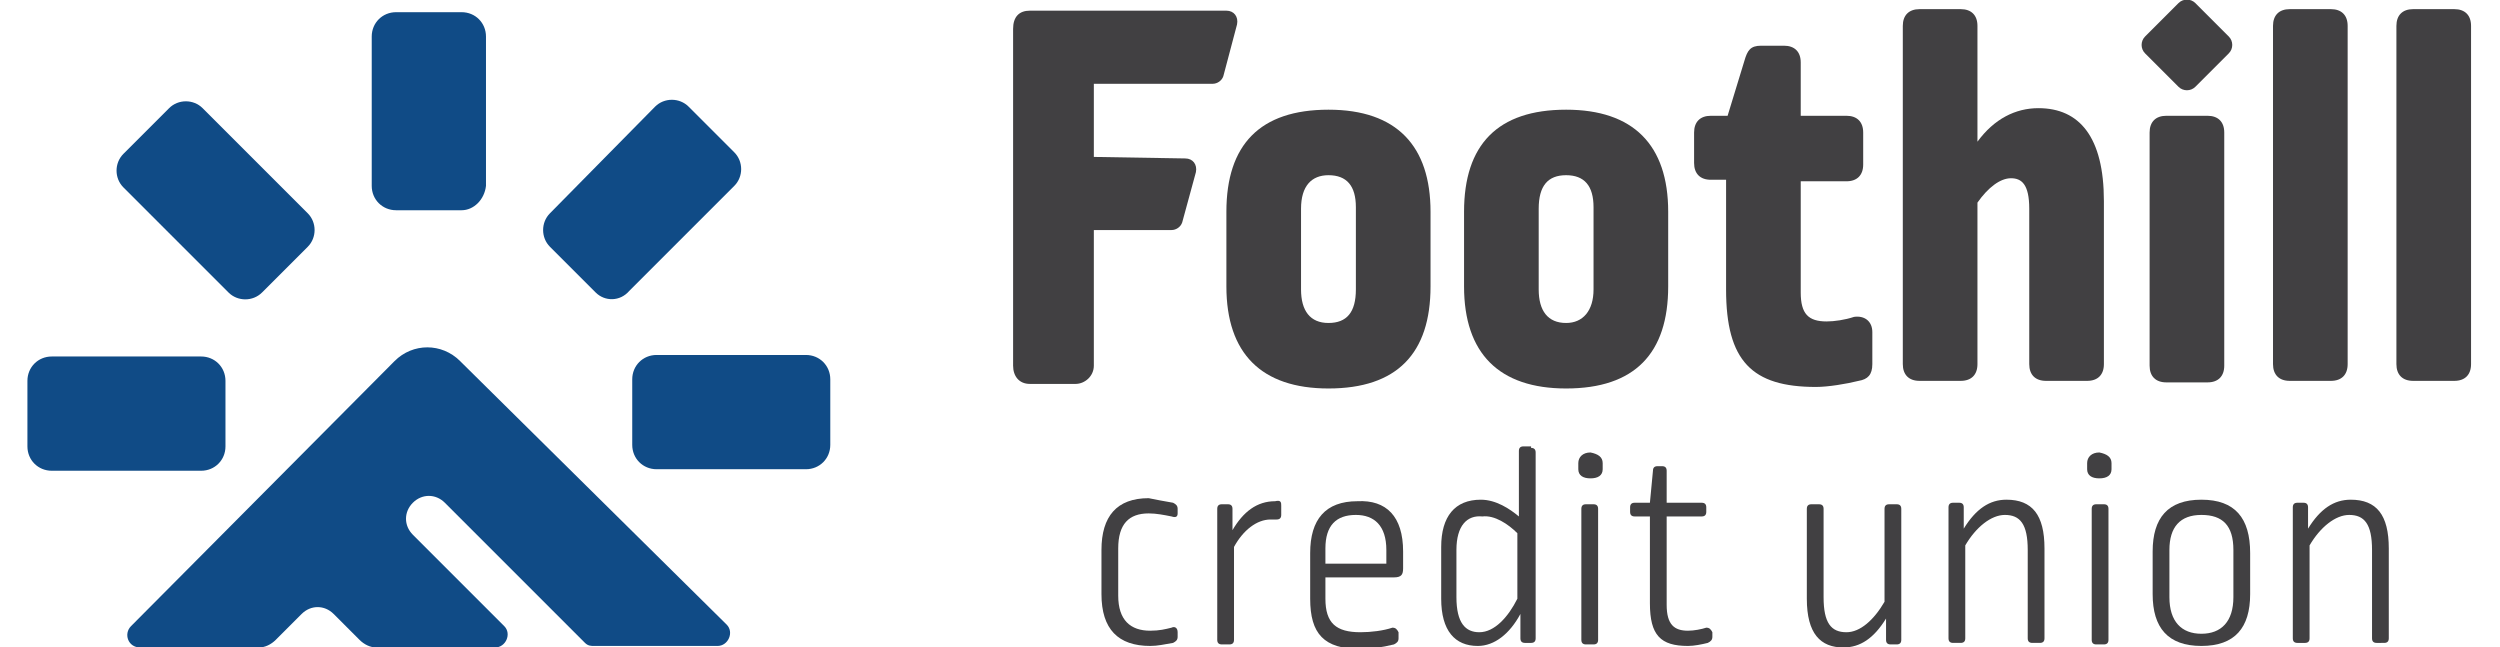
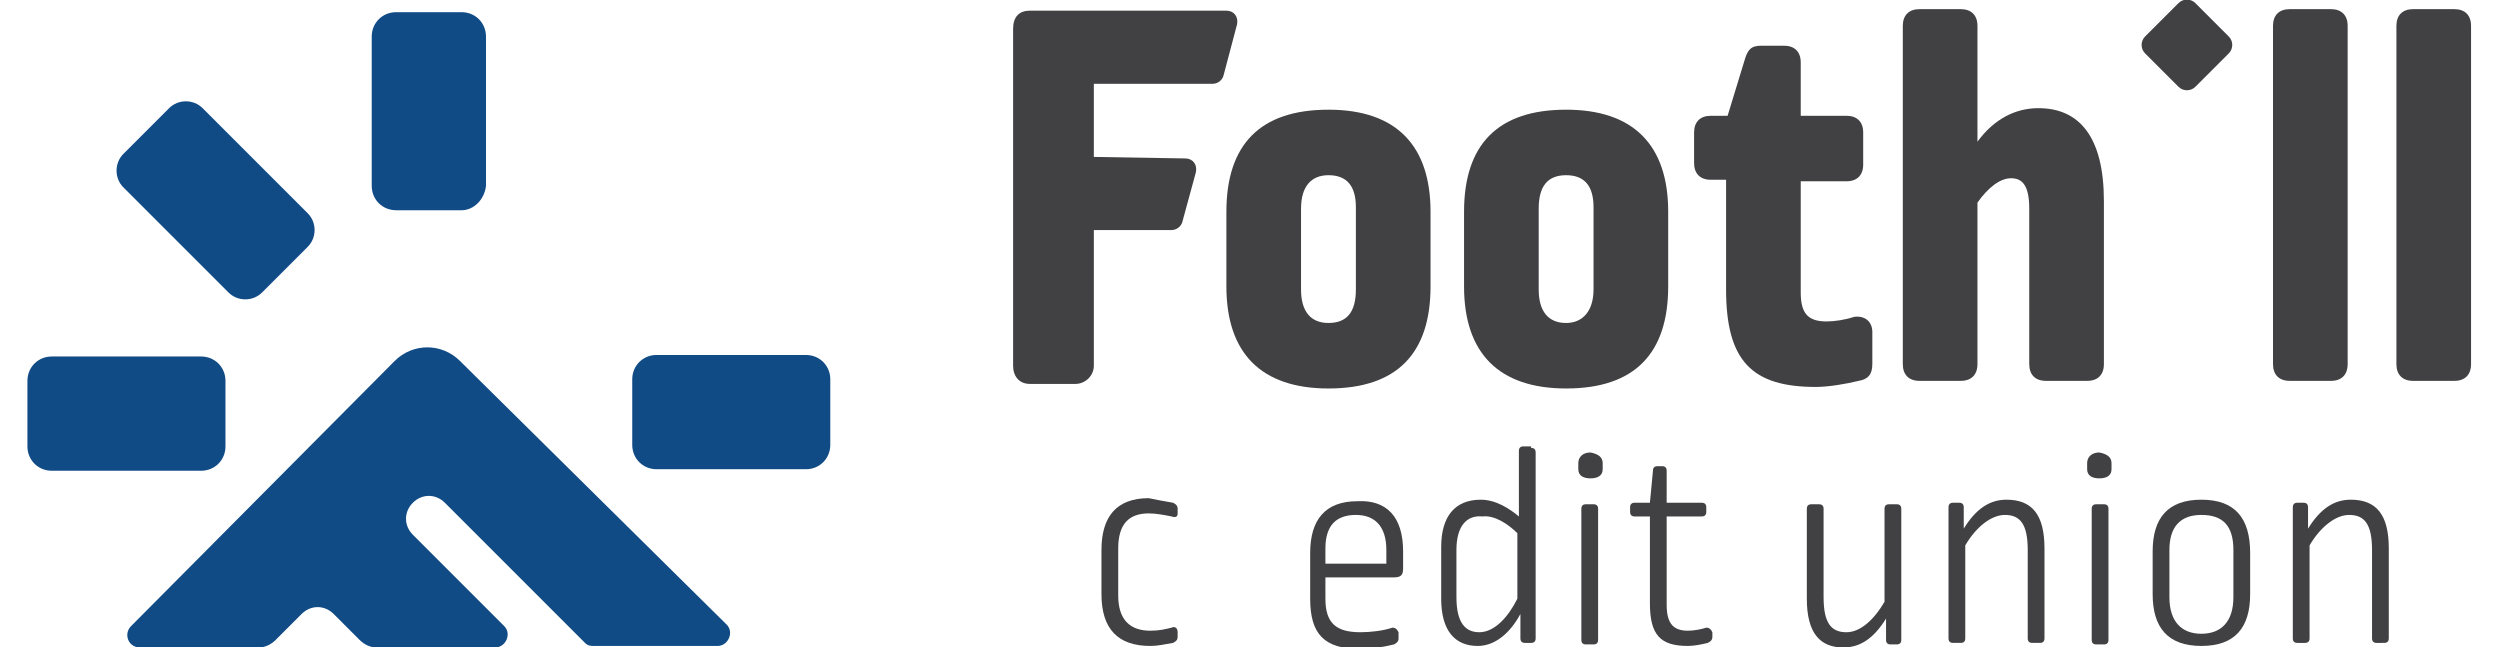
<svg xmlns="http://www.w3.org/2000/svg" version="1.1" id="Layer_1" x="0px" y="0px" viewBox="0 0 164.1 42.5" style="enable-background:new 0 0 164.1 42.5;" xml:space="preserve">
  <style type="text/css">
	.st0{fill:#104B86;}
	.st1{fill:#414042;}
</style>
  <g>
    <path class="st0" d="M14.8,25l0,4.3c0,0.9-0.7,1.6-1.6,1.6l-9.8,0c-0.9,0-1.6-0.7-1.6-1.6l0-4.3c0-0.9,0.7-1.6,1.6-1.6l9.8,0   C14.1,23.4,14.8,24.1,14.8,25" />
    <path class="st0" d="M20.2,16.2l-3,3c-0.6,0.6-1.6,0.6-2.2,0l-6.9-6.9c-0.6-0.6-0.6-1.6,0-2.2l3-3c0.6-0.6,1.6-0.6,2.2,0l6.9,6.9   C20.8,14.6,20.8,15.6,20.2,16.2" />
    <path class="st0" d="M30.3,13.8l-4.3,0c-0.9,0-1.6-0.7-1.6-1.6l0-9.8c0-0.9,0.7-1.6,1.6-1.6l4.3,0c0.9,0,1.6,0.7,1.6,1.6l0,9.8   C31.8,13.1,31.1,13.8,30.3,13.8" />
-     <path class="st0" d="M39.1,19.2l-3-3c-0.6-0.6-0.6-1.6,0-2.2L43,7c0.6-0.6,1.6-0.6,2.2,0l3,3c0.6,0.6,0.6,1.6,0,2.2l-6.9,6.9   C40.7,19.8,39.7,19.8,39.1,19.2" />
    <path class="st0" d="M41.5,29.2l0-4.3c0-0.9,0.7-1.6,1.6-1.6l9.8,0c0.9,0,1.6,0.7,1.6,1.6l0,4.3c0,0.9-0.7,1.6-1.6,1.6l-9.8,0   C42.2,30.8,41.5,30.1,41.5,29.2" />
    <path class="st0" d="M18.1,42l1.7-1.7c0.6-0.6,1.5-0.6,2.1,0l1.7,1.7c0.3,0.3,0.7,0.5,1.1,0.5l7.8,0c0.7,0,1.1-0.9,0.6-1.4l-6-6   c-0.6-0.6-0.6-1.5,0-2.1l0,0c0.6-0.6,1.5-0.6,2.1,0l9.2,9.2c0.2,0.2,0.4,0.2,0.6,0.2l8.1,0c0.7,0,1.1-0.9,0.6-1.4L30.3,23.8   l-0.1-0.1c-1.2-1.2-3.1-1.2-4.3,0L8.6,41.1c-0.5,0.5-0.2,1.4,0.6,1.4l7.8,0C17.4,42.5,17.8,42.3,18.1,42" />
    <path class="st1" d="M85.4,13.7l0,5.3c0,1.4,0.6,2.2,1.8,2.2S89,20.5,89,19l0-5.4c0-1.4-0.6-2.1-1.8-2.1   C86.1,11.5,85.4,12.2,85.4,13.7 M93.9,13.9l0,4.9c0,4.4-2.2,6.7-6.7,6.7c-4.4,0-6.7-2.3-6.7-6.7l0-4.9c0-4.4,2.2-6.7,6.7-6.7   C91.7,7.2,93.9,9.6,93.9,13.9" />
    <path class="st1" d="M101,13.7l0,5.3c0,1.4,0.6,2.2,1.8,2.2c1.1,0,1.8-0.8,1.8-2.2l0-5.4c0-1.4-0.6-2.1-1.8-2.1   C101.6,11.5,101,12.2,101,13.7 M109.5,13.9l0,4.9c0,4.4-2.2,6.7-6.7,6.7c-4.4,0-6.7-2.3-6.7-6.7l0-4.9c0-4.4,2.2-6.7,6.7-6.7   C107.2,7.2,109.5,9.5,109.5,13.9" />
    <path class="st1" d="M117.1,3c0.7,0,1.1,0.4,1.1,1.1v3.5h3c0.7,0,1.1,0.4,1.1,1.1l0,2.1c0,0.7-0.4,1.1-1.1,1.1h-3l0,7.3   c0,1.4,0.5,1.9,1.7,1.9c0.5,0,1.2-0.1,1.8-0.3c0.7-0.1,1.2,0.3,1.2,1l0,2.1c0,0.7-0.3,1-0.9,1.1c-0.8,0.2-2,0.4-2.8,0.4   c-4.2,0-5.9-1.7-5.9-6.4l0-7.2h-1c-0.7,0-1.1-0.4-1.1-1.1V8.7c0-0.7,0.4-1.1,1.1-1.1h1.1l1.1-3.6c0.2-0.7,0.4-1,1.1-1H117.1z" />
    <path class="st1" d="M128.7,0.6c0.7,0,1.1,0.4,1.1,1.1l0,7.6c1.1-1.5,2.5-2.2,4-2.2c2.7,0,4.3,1.9,4.3,6.1l0,10.7   c0,0.7-0.4,1.1-1.1,1.1l-2.7,0c-0.7,0-1.1-0.4-1.1-1.1l0-10.2c0-1.6-0.5-2-1.2-2c-0.7,0-1.5,0.6-2.2,1.6l0,10.6   c0,0.7-0.4,1.1-1.1,1.1H126c-0.7,0-1.1-0.4-1.1-1.1l0-22.2c0-0.7,0.4-1.1,1.1-1.1H128.7z" />
-     <path class="st1" d="M144.9,7.6c0.7,0,1.1,0.4,1.1,1.1l0,15.3c0,0.7-0.4,1.1-1.1,1.1h-2.7c-0.7,0-1.1-0.4-1.1-1.1l0-15.3   c0-0.7,0.4-1.1,1.1-1.1H144.9z" />
    <path class="st1" d="M153,0.6c0.7,0,1.1,0.4,1.1,1.1l0,22.2c0,0.7-0.4,1.1-1.1,1.1h-2.7c-0.7,0-1.1-0.4-1.1-1.1l0-22.2   c0-0.7,0.4-1.1,1.1-1.1H153z" />
    <path class="st1" d="M161.1,0.6c0.7,0,1.1,0.4,1.1,1.1l0,22.2c0,0.7-0.4,1.1-1.1,1.1l-2.7,0c-0.7,0-1.1-0.4-1.1-1.1l0-22.2   c0-0.7,0.4-1.1,1.1-1.1H161.1z" />
    <path class="st1" d="M77,33c0.2,0.1,0.3,0.2,0.3,0.4v0.3c0,0.2-0.1,0.3-0.4,0.2c-0.5-0.1-1-0.2-1.5-0.2c-1.3,0-2,0.7-2,2.3l0,3.1   c0,1.6,0.8,2.3,2.1,2.3c0.6,0,1-0.1,1.4-0.2c0.2-0.1,0.4,0,0.4,0.3l0,0.3c0,0.2-0.1,0.3-0.3,0.4c-0.6,0.1-1,0.2-1.5,0.2   c-2.1,0-3.2-1.1-3.2-3.4v-2.9c0-2.2,1-3.4,3.1-3.4C75.9,32.8,76.4,32.9,77,33" />
-     <path class="st1" d="M84.1,33.2v0.6c0,0.2-0.1,0.3-0.3,0.3c-0.2,0-0.3,0-0.4,0c-0.9,0-1.8,0.7-2.4,1.8l0,6.1c0,0.2-0.1,0.3-0.3,0.3   h-0.5c-0.2,0-0.3-0.1-0.3-0.3l0-8.6c0-0.2,0.1-0.3,0.3-0.3h0.4c0.2,0,0.3,0.1,0.3,0.3v1.4c0.7-1.2,1.6-1.9,2.8-1.9   C84.1,32.8,84.1,33,84.1,33.2" />
    <path class="st1" d="M87,36v1h4l0-0.9c0-1.6-0.8-2.3-2-2.3C87.7,33.8,87,34.5,87,36 M92.1,36.2v1.1c0,0.4-0.1,0.6-0.6,0.6l-4.5,0   v1.4c0,1.6,0.7,2.2,2.3,2.2c0.7,0,1.5-0.1,2.1-0.3c0.2,0,0.3,0.1,0.4,0.3l0,0.4c0,0.2-0.1,0.3-0.3,0.4c-0.8,0.2-1.6,0.3-2.2,0.3   c-2.4,0-3.3-1-3.3-3.3v-3c0-2.2,1-3.4,3.1-3.4C91,32.8,92.1,33.9,92.1,36.2" />
    <path class="st1" d="M95.6,36.1v3.1c0,1.7,0.6,2.3,1.5,2.3c1,0,1.9-1,2.5-2.2V35c-0.6-0.6-1.5-1.2-2.3-1.1   C96.3,33.8,95.6,34.5,95.6,36.1 M100.5,29.4c0.2,0,0.3,0.1,0.3,0.3l0,12.2c0,0.2-0.1,0.3-0.3,0.3h-0.4c-0.2,0-0.3-0.1-0.3-0.3v-1.6   c-0.7,1.3-1.7,2.1-2.8,2.1c-1.5,0-2.4-1-2.4-3.1l0-3.4c0-2,0.9-3.1,2.6-3.1c1,0,1.9,0.6,2.5,1.1l0-4.3c0-0.2,0.1-0.3,0.3-0.3H100.5   z" />
    <path class="st1" d="M104.6,33.1c0.2,0,0.3,0.1,0.3,0.3l0,8.6c0,0.2-0.1,0.3-0.3,0.3h-0.5c-0.2,0-0.3-0.1-0.3-0.3l0-8.6   c0-0.2,0.1-0.3,0.3-0.3L104.6,33.1z M105.2,30.4v0.4c0,0.4-0.3,0.6-0.8,0.6c-0.5,0-0.8-0.2-0.8-0.6v-0.4c0-0.4,0.3-0.7,0.8-0.7   C104.9,29.8,105.2,30,105.2,30.4" />
    <path class="st1" d="M109.1,30.6c0.2,0,0.3,0.1,0.3,0.3v2.1h2.3c0.2,0,0.3,0.1,0.3,0.3v0.3c0,0.2-0.1,0.3-0.3,0.3l-2.3,0l0,5.8   c0,1.3,0.5,1.7,1.4,1.7c0.4,0,0.9-0.1,1.2-0.2c0.2,0,0.3,0.1,0.4,0.3l0,0.3c0,0.2-0.1,0.3-0.3,0.4c-0.4,0.1-0.9,0.2-1.3,0.2   c-1.8,0-2.5-0.7-2.5-2.8l0-5.7h-1c-0.2,0-0.3-0.1-0.3-0.3v-0.3c0-0.2,0.1-0.3,0.3-0.3h1l0.2-2.1c0-0.2,0.1-0.3,0.3-0.3H109.1z" />
    <path class="st1" d="M124.5,33.1c0.2,0,0.3,0.1,0.3,0.3l0,8.6c0,0.2-0.1,0.3-0.3,0.3h-0.4c-0.2,0-0.3-0.1-0.3-0.3l0-1.4   c-0.8,1.3-1.7,1.9-2.8,1.9c-1.5,0-2.4-0.9-2.4-3.2v-5.9c0-0.2,0.1-0.3,0.3-0.3h0.5c0.2,0,0.3,0.1,0.3,0.3l0,5.8   c0,1.7,0.5,2.3,1.5,2.3c0.9,0,1.8-0.8,2.5-2l0-6.1c0-0.2,0.1-0.3,0.3-0.3H124.5z" />
    <path class="st1" d="M134.2,36l0,5.9c0,0.2-0.1,0.3-0.3,0.3h-0.5c-0.2,0-0.3-0.1-0.3-0.3v-5.8c0-1.7-0.5-2.3-1.5-2.3   c-0.9,0-1.9,0.8-2.6,2l0,6.1c0,0.2-0.1,0.3-0.3,0.3h-0.5c-0.2,0-0.3-0.1-0.3-0.3l0-8.6c0-0.2,0.1-0.3,0.3-0.3h0.4   c0.2,0,0.3,0.1,0.3,0.3v1.4c0.8-1.3,1.7-1.9,2.8-1.9C133.4,32.8,134.2,33.8,134.2,36" />
    <path class="st1" d="M138.1,33.1c0.2,0,0.3,0.1,0.3,0.3l0,8.6c0,0.2-0.1,0.3-0.3,0.3h-0.5c-0.2,0-0.3-0.1-0.3-0.3l0-8.6   c0-0.2,0.1-0.3,0.3-0.3H138.1z M138.6,30.4v0.4c0,0.4-0.3,0.6-0.8,0.6c-0.5,0-0.8-0.2-0.8-0.6v-0.4c0-0.4,0.3-0.7,0.8-0.7   C138.3,29.8,138.6,30,138.6,30.4" />
    <path class="st1" d="M142.4,36.1v3.1c0,1.6,0.8,2.4,2.1,2.4c1.3,0,2.1-0.8,2.1-2.4v-3.1c0-1.6-0.7-2.3-2.1-2.3   C143.1,33.8,142.4,34.6,142.4,36.1 M147.7,36.3V39c0,2.2-1,3.4-3.2,3.4c-2.2,0-3.2-1.2-3.2-3.4l0-2.8c0-2.2,1-3.4,3.2-3.4   C146.7,32.8,147.7,34,147.7,36.3" />
    <path class="st1" d="M156.8,36l0,5.9c0,0.2-0.1,0.3-0.3,0.3H156c-0.2,0-0.3-0.1-0.3-0.3l0-5.8c0-1.7-0.5-2.3-1.5-2.3   c-0.9,0-1.9,0.8-2.6,2l0,6.1c0,0.2-0.1,0.3-0.3,0.3h-0.5c-0.2,0-0.3-0.1-0.3-0.3l0-8.6c0-0.2,0.1-0.3,0.3-0.3h0.4   c0.2,0,0.3,0.1,0.3,0.3v1.4c0.8-1.3,1.7-1.9,2.8-1.9C156,32.8,156.8,33.8,156.8,36" />
    <path class="st1" d="M144.1,5.7l2.2-2.2c0.3-0.3,0.3-0.8,0-1.1l-2.2-2.2c-0.3-0.3-0.8-0.3-1.1,0l-2.2,2.2c-0.3,0.3-0.3,0.8,0,1.1   l2.2,2.2C143.3,6,143.8,6,144.1,5.7" />
    <path class="st1" d="M71.8,10.3l0-4.8l7.8,0c0.3,0,0.6-0.2,0.7-0.5l0.9-3.4c0.1-0.5-0.2-0.9-0.7-0.9l-12.9,0   c-0.7,0-1.1,0.4-1.1,1.2l0,22.1c0,0.7,0.4,1.2,1.1,1.2l3,0c0.6,0,1.2-0.5,1.2-1.2l0-8.9l5.1,0c0.3,0,0.6-0.2,0.7-0.5l0.9-3.3   c0.1-0.5-0.2-0.9-0.7-0.9L71.8,10.3z" />
  </g>
</svg>